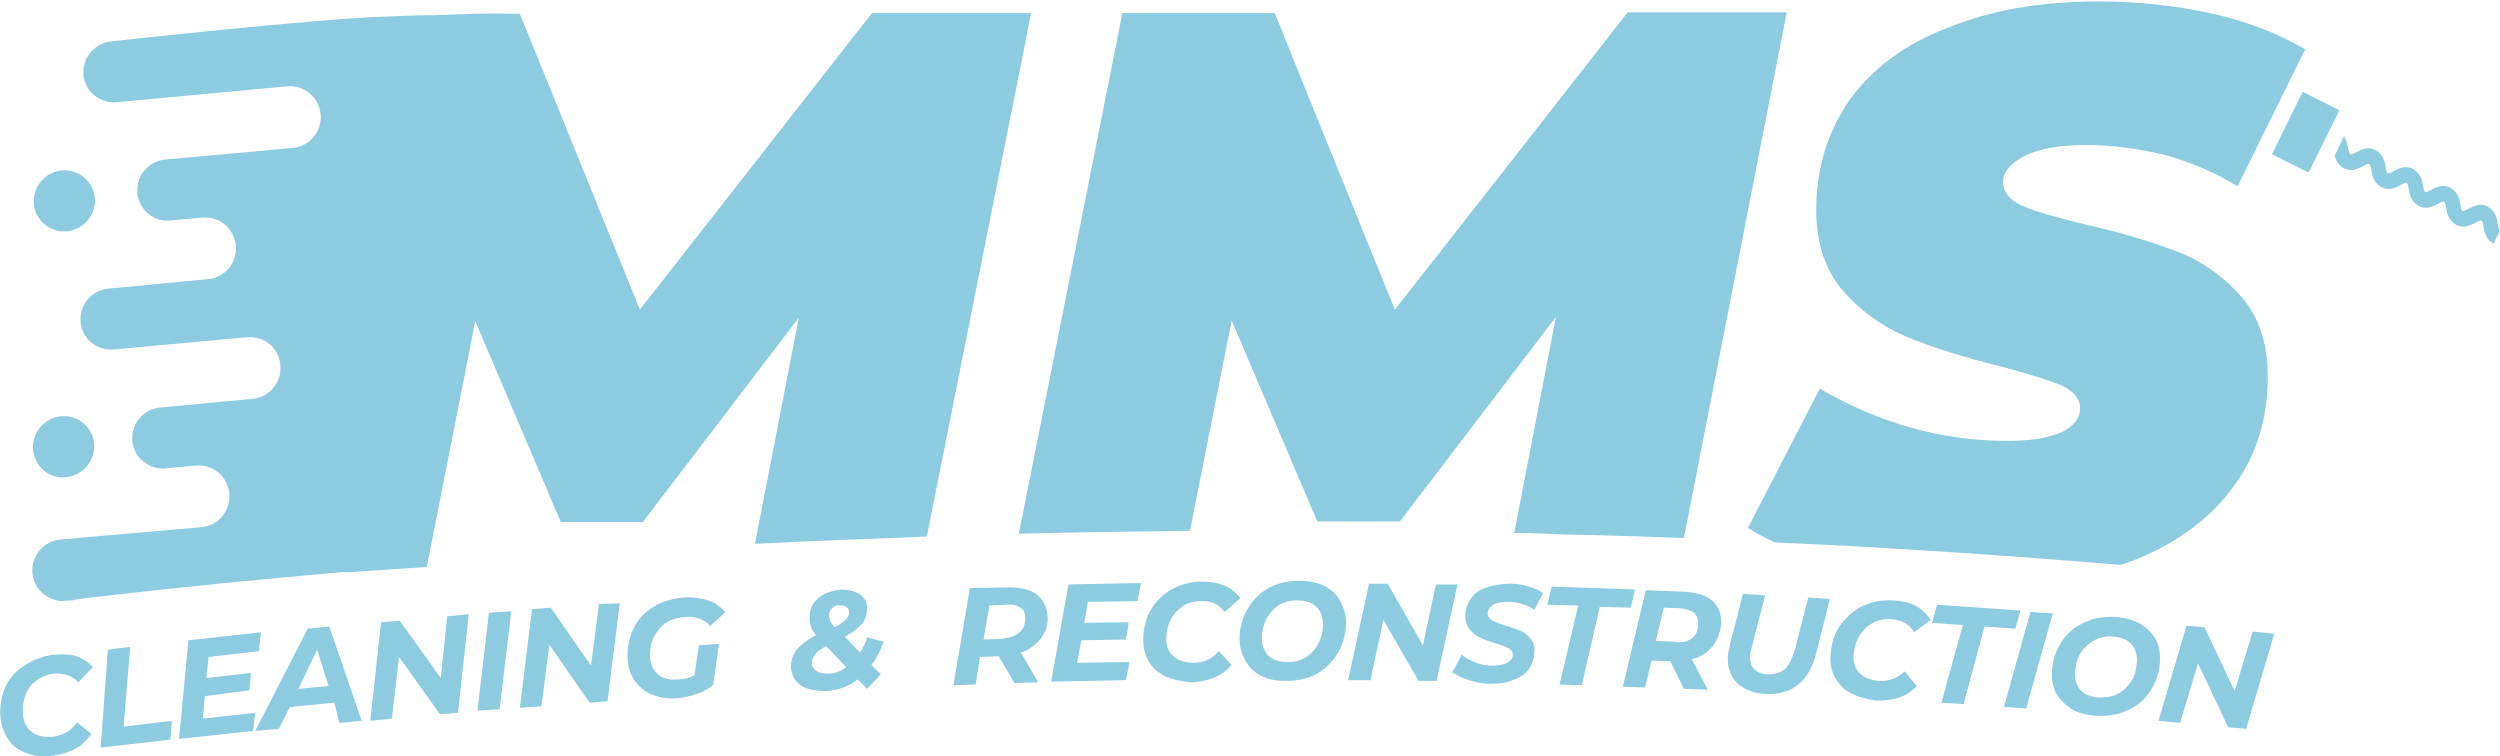
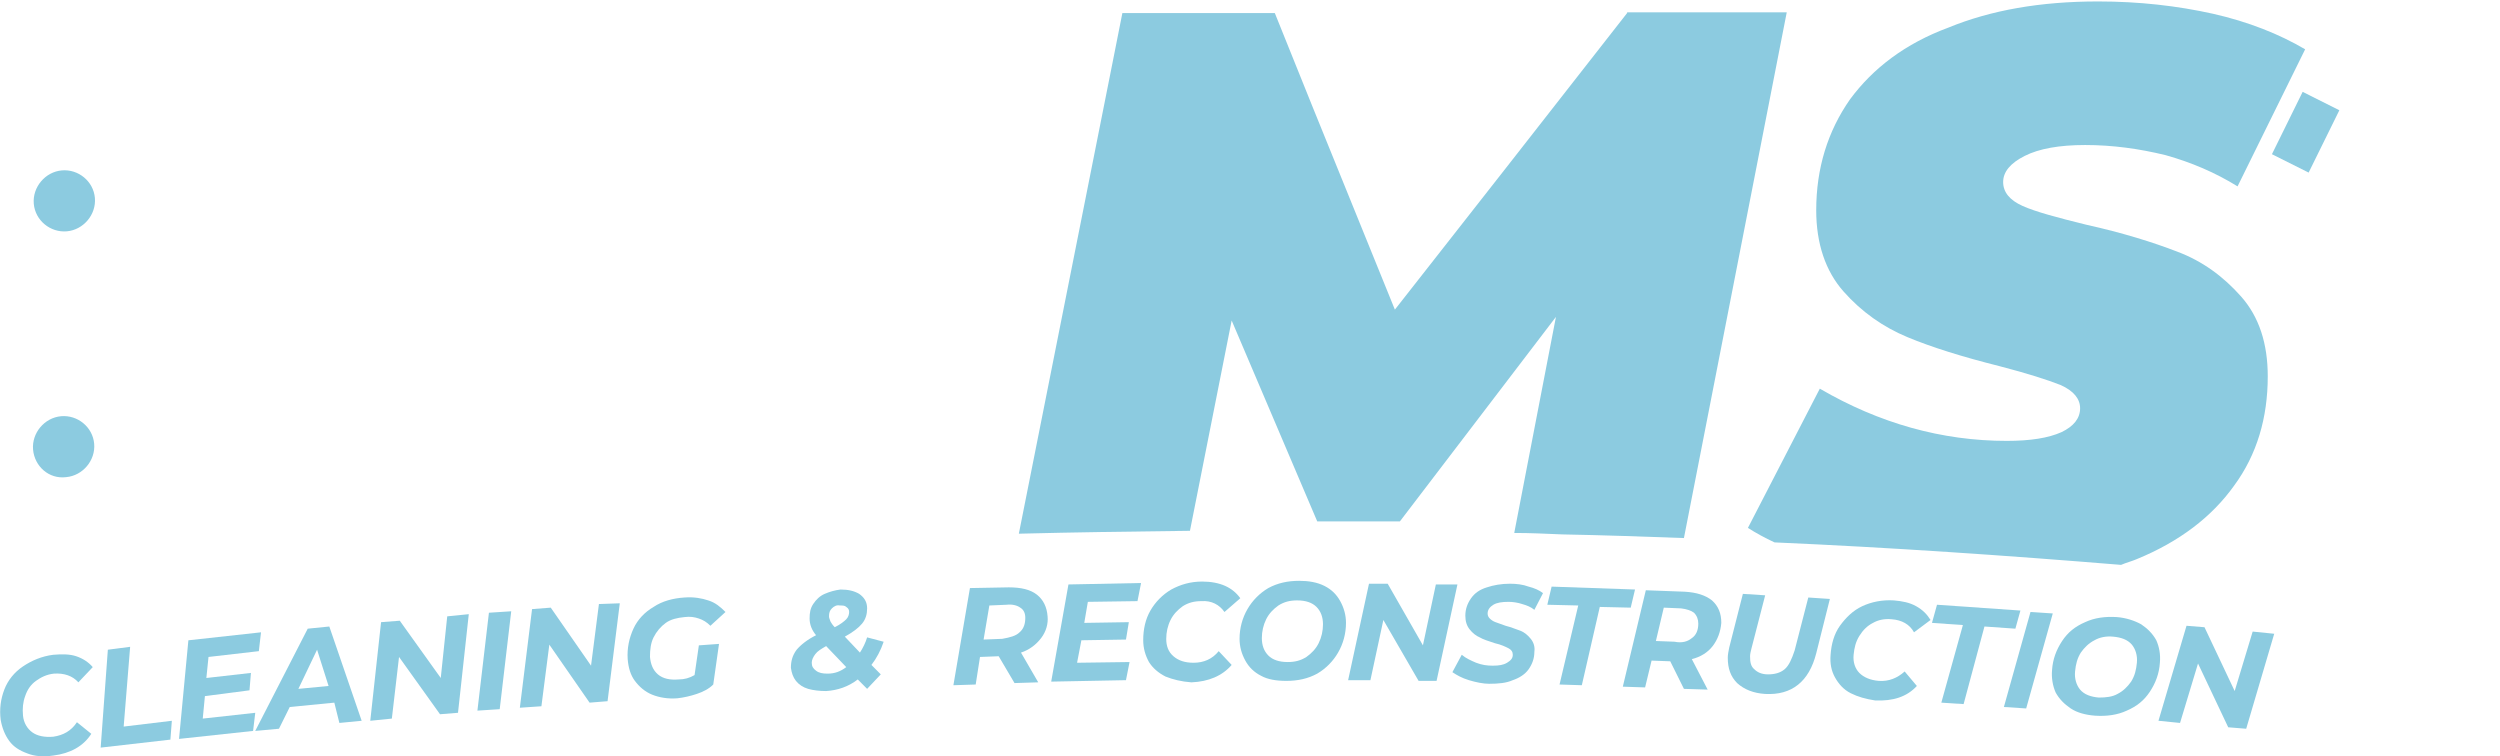
<svg xmlns="http://www.w3.org/2000/svg" width="119" height="36" viewBox="0 0 119 36" fill="none">
  <path d="M3.148 22.712C3.936 22.643 4.552 21.918 4.483 21.124C4.415 20.33 3.696 19.743 2.909 19.812C2.122 19.881 1.506 20.606 1.574 21.4C1.643 22.194 2.327 22.815 3.148 22.712Z" fill="#8CCBE0" />
  <path d="M3.183 11.011C3.97 10.941 4.586 10.217 4.517 9.423C4.449 8.629 3.73 8.042 2.943 8.111C2.156 8.18 1.54 8.905 1.608 9.699C1.677 10.493 2.395 11.08 3.183 11.011Z" fill="#8CCBE0" />
-   <path d="M118.897 10.666C118.863 10.424 118.794 10.044 118.418 9.837C118.041 9.63 117.699 9.837 117.494 9.941C117.323 10.044 117.254 10.044 117.22 10.044C117.186 10.01 117.152 9.975 117.117 9.768C117.083 9.527 117.015 9.147 116.638 8.94C116.262 8.733 115.919 8.94 115.714 9.043C115.543 9.147 115.474 9.147 115.44 9.147C115.406 9.112 115.372 9.078 115.338 8.871C115.303 8.629 115.235 8.249 114.858 8.042C114.482 7.835 114.14 8.042 113.934 8.146C113.763 8.249 113.695 8.249 113.661 8.249C113.626 8.249 113.592 8.18 113.558 7.973C113.524 7.732 113.455 7.352 113.079 7.145C112.702 6.938 112.36 7.145 112.155 7.248C111.984 7.352 111.915 7.352 111.881 7.352C111.847 7.318 111.812 7.283 111.778 7.076C111.744 6.903 111.71 6.696 111.573 6.489L111.128 7.421C111.196 7.628 111.299 7.87 111.573 8.008C111.949 8.215 112.292 8.008 112.497 7.904C112.668 7.801 112.736 7.801 112.771 7.801C112.805 7.835 112.839 7.87 112.873 8.077C112.908 8.318 112.976 8.698 113.353 8.905C113.729 9.112 114.071 8.905 114.277 8.802C114.448 8.698 114.516 8.698 114.55 8.698C114.585 8.733 114.619 8.767 114.653 8.974C114.687 9.216 114.756 9.596 115.132 9.803C115.509 10.01 115.851 9.803 116.056 9.699C116.227 9.596 116.296 9.596 116.33 9.596C116.364 9.63 116.399 9.665 116.433 9.872C116.467 10.113 116.535 10.493 116.912 10.7C117.288 10.907 117.631 10.7 117.836 10.597C118.007 10.493 118.076 10.493 118.11 10.493C118.144 10.493 118.178 10.562 118.212 10.769C118.247 11.011 118.315 11.39 118.692 11.598L119 10.976C118.965 10.942 118.931 10.873 118.897 10.666Z" fill="#8CCBE0" />
-   <path d="M48.736 2.382L49.078 0.621H41.515L40.83 1.484L30.46 14.738L24.744 0.656C22.315 0.621 23.067 0.656 20.637 0.725C19.85 0.725 19.029 0.759 18.242 0.794C14.99 0.897 5.305 1.967 5.305 1.967C4.552 2.036 3.97 2.692 3.97 3.417C3.97 3.452 3.97 3.521 3.97 3.555C4.038 4.349 4.757 4.936 5.544 4.867L13.69 4.107C13.724 4.107 13.793 4.107 13.827 4.107C14.58 4.107 15.196 4.694 15.264 5.454C15.333 6.247 14.751 6.972 13.93 7.041L7.872 7.594C7.119 7.663 6.537 8.284 6.537 9.043C6.537 9.078 6.537 9.112 6.537 9.181C6.605 9.975 7.324 10.596 8.111 10.493L9.651 10.355C9.686 10.355 9.754 10.355 9.788 10.355C10.541 10.355 11.157 10.942 11.226 11.701C11.294 12.495 10.712 13.22 9.891 13.289L5.168 13.737C4.415 13.806 3.833 14.428 3.833 15.187C3.833 15.222 3.833 15.291 3.833 15.325C3.902 16.119 4.62 16.706 5.407 16.637L11.773 16.05C11.807 16.05 11.876 16.05 11.91 16.05C12.663 16.05 13.279 16.602 13.348 17.396C13.416 18.19 12.834 18.915 12.013 18.984L7.632 19.398C6.879 19.467 6.297 20.088 6.297 20.848C6.297 20.882 6.297 20.951 6.297 20.986C6.366 21.779 7.084 22.366 7.872 22.297L9.343 22.159C9.378 22.159 9.446 22.159 9.48 22.159C10.233 22.159 10.849 22.746 10.918 23.505C10.986 24.299 10.404 25.024 9.583 25.093L2.875 25.68C2.122 25.749 1.54 26.405 1.54 27.13C1.54 27.164 1.54 27.233 1.54 27.267C1.608 28.027 2.225 28.579 2.977 28.614C3.114 28.579 3.251 28.579 3.388 28.579C3.457 28.579 3.525 28.579 3.594 28.545C3.73 28.51 3.902 28.51 4.038 28.476C4.244 28.441 4.415 28.441 4.62 28.407C8.488 27.958 12.355 27.578 16.257 27.233H16.291C16.359 27.233 16.428 27.233 16.53 27.233C16.565 27.233 16.633 27.233 16.667 27.233L20.295 26.991C20.295 26.991 20.295 26.991 20.329 26.991V26.922L22.623 15.291L26.695 24.851H30.597L38.024 15.118L35.936 25.887C38.64 25.749 41.378 25.645 44.116 25.542L48.736 2.382Z" fill="#8CCBE0" />
  <path d="M77.451 0.621L71.701 7.973L66.396 14.738L62.46 5.039L60.681 0.621H53.425L52.946 3.038L48.497 25.404C51.2 25.335 53.904 25.3 56.642 25.266L58.627 15.256L62.7 24.817H66.636L74.063 15.084L72.078 25.369C72.831 25.369 73.583 25.404 74.371 25.438C76.287 25.473 78.238 25.542 80.155 25.611L85.049 0.587H77.451V0.621Z" fill="#8CCBE0" />
  <path d="M103.633 11.977C102.469 11.528 101.032 11.08 99.321 10.7C97.917 10.355 96.891 10.079 96.275 9.803C95.659 9.526 95.35 9.147 95.35 8.664C95.35 8.18 95.693 7.766 96.377 7.421C97.062 7.076 98.02 6.903 99.252 6.903C100.553 6.903 101.819 7.076 103.085 7.386C104.317 7.732 105.447 8.215 106.508 8.871L109.725 2.347C108.493 1.622 107.021 1.036 105.344 0.656C103.633 0.276 101.819 0.069 99.868 0.069C97.13 0.069 94.769 0.483 92.749 1.312C90.696 2.071 89.156 3.245 88.061 4.729C87 6.247 86.452 8.008 86.452 10.01C86.452 11.597 86.897 12.909 87.753 13.875C88.608 14.842 89.635 15.567 90.799 16.05C91.962 16.533 93.4 16.982 95.179 17.43C96.514 17.776 97.472 18.086 98.088 18.328C98.705 18.604 99.013 18.984 99.013 19.433C99.013 19.916 98.705 20.295 98.123 20.572C97.507 20.848 96.651 20.986 95.522 20.986C92.441 20.986 89.464 20.157 86.623 18.5L83.201 25.128C83.577 25.369 84.022 25.611 84.467 25.818C89.977 26.059 95.487 26.439 100.963 26.888C101.203 26.784 101.477 26.715 101.716 26.612C103.736 25.783 105.276 24.61 106.337 23.126C107.432 21.642 107.945 19.881 107.945 17.914C107.945 16.361 107.535 15.084 106.679 14.117C105.823 13.151 104.831 12.426 103.633 11.977Z" fill="#8CCBE0" />
  <path d="M1.3 35.862C0.924 35.724 0.65 35.551 0.445 35.275C0.239 34.999 0.102 34.654 0.034 34.274C-0.034 33.756 0.034 33.273 0.205 32.825C0.376 32.376 0.684 31.996 1.095 31.72C1.506 31.444 1.985 31.237 2.532 31.168C2.943 31.133 3.32 31.133 3.628 31.237C3.936 31.34 4.209 31.513 4.415 31.755L3.73 32.479C3.457 32.169 3.046 32.031 2.567 32.065C2.224 32.1 1.951 32.238 1.711 32.41C1.471 32.583 1.3 32.825 1.198 33.135C1.095 33.411 1.061 33.722 1.095 34.067C1.129 34.412 1.3 34.688 1.54 34.861C1.78 35.033 2.122 35.102 2.532 35.068C3.012 34.999 3.388 34.792 3.662 34.378L4.346 34.93C3.97 35.517 3.354 35.862 2.532 35.965C2.053 36.035 1.643 36 1.3 35.862Z" fill="#8CCBE0" />
  <path d="M5.134 30.926L6.195 30.788L5.887 34.585L8.18 34.309L8.111 35.206L4.792 35.586L5.134 30.926Z" fill="#8CCBE0" />
  <path d="M9.925 31.271L9.823 32.272L11.944 32.031L11.876 32.859L9.754 33.135L9.651 34.205L12.15 33.929L12.047 34.792L8.522 35.172L8.967 30.478L12.424 30.098L12.321 30.995L9.925 31.271Z" fill="#8CCBE0" />
  <path d="M15.914 33.446L13.792 33.653L13.279 34.688L12.149 34.792L14.648 29.925L15.675 29.822L17.215 34.309L16.154 34.412L15.914 33.446ZM15.64 32.652L15.093 30.926L14.203 32.79L15.64 32.652Z" fill="#8CCBE0" />
  <path d="M22.314 29.235L21.801 33.929L20.945 33.998L18.994 31.271L18.652 34.205L17.625 34.309L18.139 29.615L19.029 29.546L20.98 32.272L21.288 29.338L22.314 29.235Z" fill="#8CCBE0" />
  <path d="M23.273 29.166L24.334 29.097L23.786 33.757L22.725 33.826L23.273 29.166Z" fill="#8CCBE0" />
  <path d="M29.502 28.717L28.92 33.377L28.064 33.446L26.148 30.685L25.771 33.618L24.745 33.688L25.326 28.993L26.216 28.924L28.133 31.686L28.509 28.752L29.502 28.717Z" fill="#8CCBE0" />
  <path d="M33.266 30.719L34.225 30.65L33.951 32.583C33.745 32.79 33.472 32.928 33.164 33.032C32.856 33.135 32.548 33.204 32.24 33.239C31.795 33.273 31.384 33.204 31.042 33.066C30.7 32.928 30.426 32.686 30.22 32.41C30.015 32.134 29.912 31.789 29.878 31.375C29.844 30.857 29.947 30.374 30.152 29.925C30.357 29.477 30.7 29.131 31.11 28.89C31.521 28.614 32.034 28.476 32.582 28.441C33.027 28.407 33.403 28.476 33.711 28.579C34.053 28.683 34.293 28.89 34.533 29.131L33.814 29.787C33.643 29.614 33.472 29.511 33.266 29.442C33.061 29.373 32.856 29.338 32.582 29.373C32.24 29.407 31.932 29.477 31.692 29.649C31.452 29.822 31.247 30.063 31.11 30.339C30.973 30.616 30.939 30.926 30.939 31.271C30.973 31.616 31.076 31.893 31.316 32.1C31.555 32.307 31.897 32.376 32.308 32.341C32.582 32.341 32.821 32.272 33.061 32.134L33.266 30.719Z" fill="#8CCBE0" />
  <path d="M41.48 31.651L41.925 32.1L41.275 32.79L40.83 32.341C40.385 32.687 39.872 32.859 39.324 32.894C39.016 32.894 38.708 32.859 38.468 32.79C38.229 32.721 38.023 32.583 37.886 32.41C37.75 32.238 37.681 32.031 37.647 31.789C37.647 31.479 37.715 31.202 37.921 30.926C38.126 30.685 38.434 30.443 38.845 30.236C38.639 29.994 38.537 29.718 38.537 29.442C38.537 29.166 38.571 28.959 38.708 28.752C38.845 28.545 39.016 28.372 39.255 28.268C39.495 28.165 39.735 28.096 40.008 28.061C40.385 28.061 40.659 28.13 40.898 28.268C41.138 28.441 41.275 28.648 41.275 28.959C41.275 29.235 41.206 29.477 41.035 29.684C40.864 29.891 40.59 30.098 40.214 30.305L40.933 31.064C41.069 30.857 41.206 30.581 41.275 30.339L42.062 30.547C41.925 30.961 41.72 31.34 41.48 31.651ZM40.282 31.755L39.324 30.754C39.084 30.892 38.913 30.995 38.811 31.133C38.708 31.271 38.639 31.409 38.639 31.547C38.639 31.72 38.708 31.824 38.845 31.927C38.982 32.031 39.153 32.065 39.392 32.065C39.735 32.065 40.008 31.962 40.282 31.755ZM39.598 28.959C39.495 29.062 39.461 29.166 39.461 29.338C39.461 29.407 39.495 29.477 39.529 29.58C39.564 29.649 39.632 29.753 39.735 29.856C40.008 29.718 40.18 29.58 40.282 29.477C40.385 29.373 40.419 29.235 40.419 29.131C40.419 29.028 40.385 28.959 40.282 28.89C40.214 28.821 40.111 28.821 39.974 28.821C39.837 28.786 39.7 28.855 39.598 28.959Z" fill="#8CCBE0" />
  <path d="M49.557 30.374C49.318 30.684 49.01 30.926 48.599 31.064L49.42 32.479L48.291 32.514L47.538 31.237L46.648 31.271L46.443 32.583L45.382 32.617L46.169 27.992L48.017 27.958C48.599 27.958 49.044 28.061 49.352 28.303C49.66 28.544 49.831 28.89 49.865 29.338C49.9 29.684 49.797 30.063 49.557 30.374ZM48.531 30.098C48.736 29.925 48.804 29.684 48.804 29.407C48.804 29.2 48.736 29.028 48.565 28.924C48.428 28.821 48.188 28.752 47.914 28.786L47.093 28.821L46.819 30.443L47.709 30.408C48.086 30.339 48.359 30.27 48.531 30.098Z" fill="#8CCBE0" />
  <path d="M51.782 28.648L51.611 29.649L53.733 29.615L53.596 30.443L51.474 30.477L51.269 31.547L53.767 31.513L53.596 32.376L50.037 32.445L50.858 27.82L54.315 27.751L54.144 28.614L51.782 28.648Z" fill="#8CCBE0" />
  <path d="M55.478 32.203C55.136 32.031 54.862 31.789 54.691 31.513C54.52 31.202 54.417 30.857 54.417 30.477C54.417 29.96 54.52 29.477 54.76 29.062C54.999 28.648 55.342 28.303 55.752 28.061C56.197 27.82 56.676 27.682 57.224 27.682C57.635 27.682 58.011 27.751 58.319 27.889C58.627 28.027 58.867 28.234 59.038 28.476L58.285 29.131C58.045 28.786 57.669 28.579 57.19 28.614C56.847 28.614 56.574 28.683 56.3 28.855C56.06 29.028 55.855 29.235 55.718 29.511C55.581 29.787 55.513 30.098 55.513 30.409C55.513 30.754 55.615 31.03 55.855 31.237C56.094 31.444 56.403 31.547 56.813 31.547C57.292 31.547 57.703 31.375 58.011 30.995L58.627 31.651C58.182 32.169 57.532 32.445 56.711 32.48C56.231 32.445 55.821 32.341 55.478 32.203Z" fill="#8CCBE0" />
  <path d="M60.03 32.169C59.688 31.996 59.448 31.755 59.277 31.444C59.106 31.133 59.003 30.788 59.003 30.409C59.003 29.891 59.14 29.407 59.38 28.993C59.62 28.579 59.962 28.234 60.372 27.992C60.817 27.751 61.297 27.647 61.844 27.647C62.289 27.647 62.7 27.716 63.042 27.889C63.384 28.061 63.624 28.303 63.795 28.614C63.966 28.924 64.069 29.27 64.069 29.649C64.069 30.167 63.932 30.65 63.692 31.064C63.453 31.479 63.11 31.824 62.7 32.065C62.255 32.307 61.776 32.41 61.228 32.41C60.749 32.41 60.338 32.341 60.03 32.169ZM62.186 31.271C62.426 31.099 62.631 30.892 62.768 30.616C62.905 30.339 62.974 30.029 62.974 29.718C62.974 29.373 62.871 29.097 62.666 28.89C62.46 28.683 62.152 28.579 61.741 28.579C61.399 28.579 61.125 28.648 60.852 28.821C60.612 28.993 60.407 29.2 60.27 29.477C60.133 29.753 60.064 30.063 60.064 30.374C60.064 30.719 60.167 30.995 60.372 31.202C60.578 31.409 60.886 31.513 61.297 31.513C61.639 31.513 61.913 31.444 62.186 31.271Z" fill="#8CCBE0" />
  <path d="M69.374 27.82L68.381 32.41H67.525L65.848 29.511L65.232 32.376H64.171L65.164 27.785H66.054L67.731 30.719L68.347 27.82H69.374Z" fill="#8CCBE0" />
  <path d="M69.921 32.376C69.579 32.272 69.34 32.134 69.134 31.996L69.579 31.168C69.785 31.34 70.024 31.444 70.264 31.547C70.537 31.651 70.777 31.686 71.051 31.686C71.359 31.686 71.564 31.651 71.735 31.547C71.906 31.444 72.009 31.34 72.009 31.168C72.009 31.03 71.941 30.926 71.804 30.857C71.667 30.788 71.462 30.685 71.154 30.616C70.846 30.512 70.606 30.443 70.435 30.339C70.264 30.27 70.093 30.132 69.956 29.96C69.819 29.787 69.75 29.58 69.75 29.304C69.75 28.993 69.853 28.717 70.024 28.476C70.195 28.234 70.435 28.061 70.777 27.958C71.085 27.854 71.462 27.785 71.872 27.785C72.18 27.785 72.488 27.82 72.762 27.923C73.036 27.992 73.275 28.096 73.447 28.234L73.036 29.028C72.865 28.89 72.694 28.821 72.454 28.752C72.249 28.683 72.009 28.648 71.804 28.648C71.496 28.648 71.256 28.683 71.085 28.786C70.914 28.89 70.811 29.028 70.811 29.2C70.811 29.304 70.846 29.373 70.914 29.442C70.982 29.511 71.085 29.58 71.188 29.615C71.29 29.649 71.462 29.718 71.667 29.787C71.941 29.856 72.18 29.96 72.386 30.029C72.557 30.098 72.728 30.236 72.865 30.409C73.002 30.581 73.07 30.788 73.036 31.03C73.036 31.34 72.933 31.616 72.762 31.858C72.591 32.1 72.317 32.272 72.009 32.376C71.701 32.514 71.325 32.548 70.88 32.548C70.606 32.548 70.264 32.479 69.921 32.376Z" fill="#8CCBE0" />
  <path d="M75.124 28.821L73.652 28.786L73.857 27.923L77.827 28.061L77.622 28.924L76.15 28.89L75.295 32.617L74.234 32.583L75.124 28.821Z" fill="#8CCBE0" />
  <path d="M81.524 30.753C81.284 31.064 80.942 31.271 80.531 31.375L81.284 32.825L80.155 32.79L79.504 31.478L78.615 31.444L78.307 32.721L77.246 32.686L78.341 28.096L80.189 28.165C80.771 28.199 81.181 28.337 81.49 28.579C81.797 28.855 81.934 29.2 81.934 29.649C81.9 30.063 81.763 30.443 81.524 30.753ZM80.531 30.374C80.737 30.236 80.839 29.994 80.839 29.684C80.839 29.477 80.771 29.304 80.634 29.166C80.497 29.062 80.292 28.993 80.018 28.959L79.196 28.924L78.82 30.512L79.71 30.546C80.052 30.616 80.326 30.546 80.531 30.374Z" fill="#8CCBE0" />
  <path d="M82.687 32.514C82.379 32.203 82.242 31.824 82.242 31.306C82.242 31.168 82.276 30.995 82.311 30.823L82.961 28.268L84.022 28.337L83.372 30.857C83.337 30.995 83.303 31.133 83.303 31.237C83.303 31.513 83.337 31.72 83.508 31.858C83.645 31.996 83.851 32.1 84.159 32.1C84.467 32.1 84.741 32.031 84.946 31.858C85.151 31.686 85.288 31.375 85.425 30.961L86.075 28.441L87.102 28.51L86.452 31.099C86.11 32.445 85.288 33.101 84.022 33.032C83.474 32.997 83.029 32.825 82.687 32.514Z" fill="#8CCBE0" />
  <path d="M88.095 32.997C87.752 32.825 87.513 32.548 87.342 32.238C87.171 31.927 87.102 31.582 87.136 31.168C87.171 30.65 87.308 30.167 87.581 29.787C87.855 29.408 88.198 29.062 88.642 28.855C89.087 28.648 89.601 28.545 90.148 28.579C90.559 28.614 90.901 28.683 91.209 28.855C91.517 29.028 91.723 29.235 91.894 29.511L91.107 30.098C90.901 29.718 90.525 29.511 90.046 29.477C89.703 29.442 89.395 29.511 89.156 29.649C88.882 29.787 88.677 29.994 88.505 30.27C88.334 30.547 88.266 30.823 88.232 31.168C88.198 31.513 88.3 31.824 88.505 32.031C88.711 32.238 89.019 32.376 89.43 32.41C89.909 32.445 90.319 32.272 90.662 31.962L91.243 32.652C90.764 33.17 90.114 33.377 89.258 33.342C88.814 33.273 88.437 33.17 88.095 32.997Z" fill="#8CCBE0" />
  <path d="M93.434 29.753L91.962 29.649L92.201 28.786L96.172 29.062L95.932 29.925L94.46 29.822L93.468 33.515L92.407 33.446L93.434 29.753Z" fill="#8CCBE0" />
  <path d="M96.651 29.131L97.712 29.2L96.446 33.722L95.385 33.653L96.651 29.131Z" fill="#8CCBE0" />
  <path d="M98.567 33.722C98.26 33.515 98.02 33.273 97.849 32.963C97.712 32.652 97.643 32.272 97.678 31.893C97.712 31.375 97.883 30.926 98.157 30.512C98.431 30.098 98.773 29.822 99.252 29.615C99.697 29.407 100.21 29.338 100.758 29.373C101.203 29.407 101.614 29.546 101.922 29.718C102.23 29.925 102.469 30.167 102.64 30.477C102.777 30.788 102.846 31.133 102.811 31.547C102.777 32.065 102.606 32.514 102.332 32.928C102.058 33.342 101.716 33.618 101.237 33.825C100.792 34.033 100.279 34.102 99.731 34.067C99.286 34.033 98.876 33.929 98.567 33.722ZM100.792 33.032C101.066 32.894 101.271 32.687 101.442 32.445C101.614 32.169 101.682 31.893 101.716 31.547C101.75 31.202 101.648 30.892 101.477 30.685C101.271 30.443 100.963 30.339 100.587 30.305C100.245 30.27 99.936 30.339 99.697 30.477C99.423 30.616 99.218 30.823 99.047 31.064C98.876 31.34 98.807 31.616 98.773 31.962C98.739 32.307 98.841 32.617 99.012 32.825C99.218 33.066 99.526 33.17 99.902 33.204C100.245 33.204 100.553 33.17 100.792 33.032Z" fill="#8CCBE0" />
  <path d="M108.253 30.167L106.919 34.688L106.063 34.619L104.626 31.582L103.77 34.412L102.743 34.309L104.078 29.787L104.934 29.856L106.371 32.894L107.227 30.063L108.253 30.167Z" fill="#8CCBE0" />
  <path d="M109.606 4.372L108.144 7.34L109.891 8.215L111.353 5.248L109.606 4.372Z" fill="#8CCBE0" />
</svg>